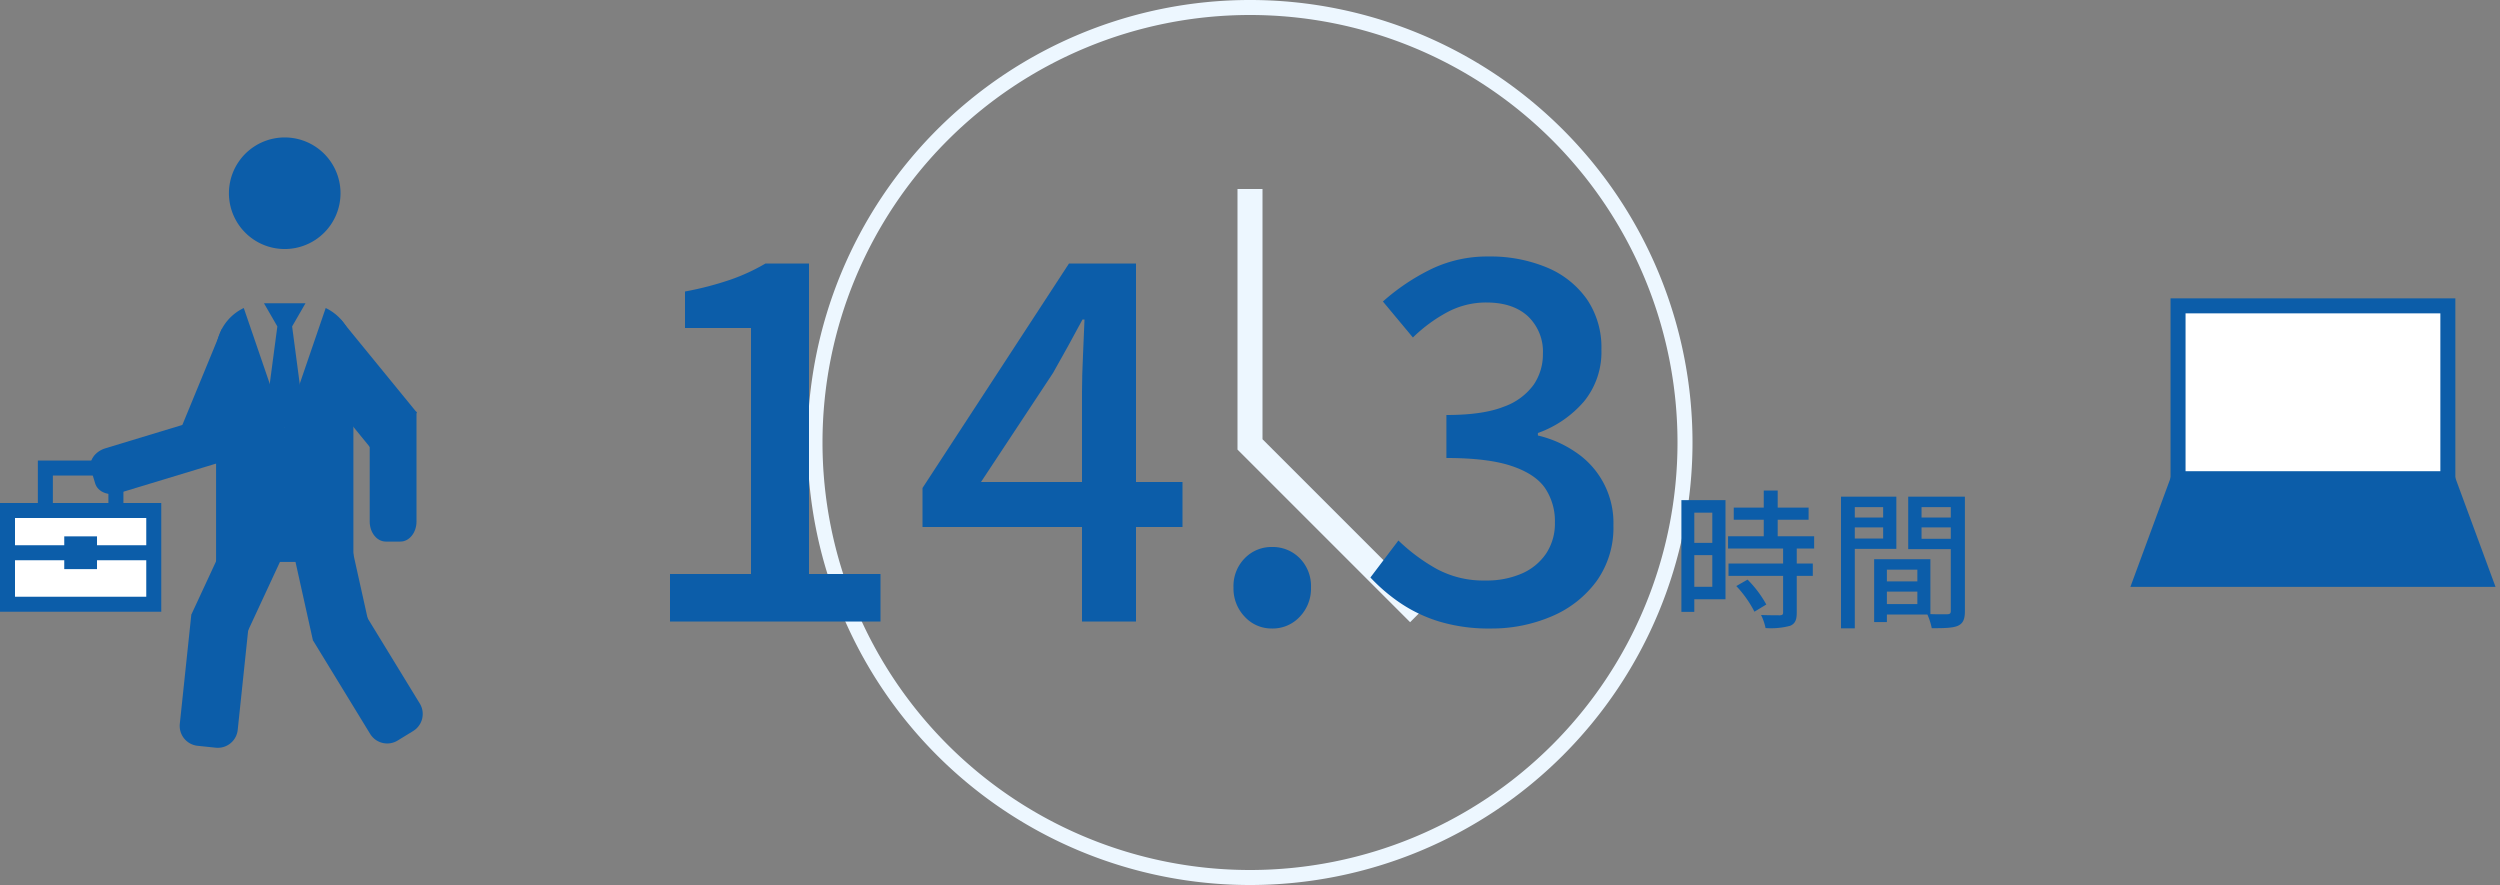
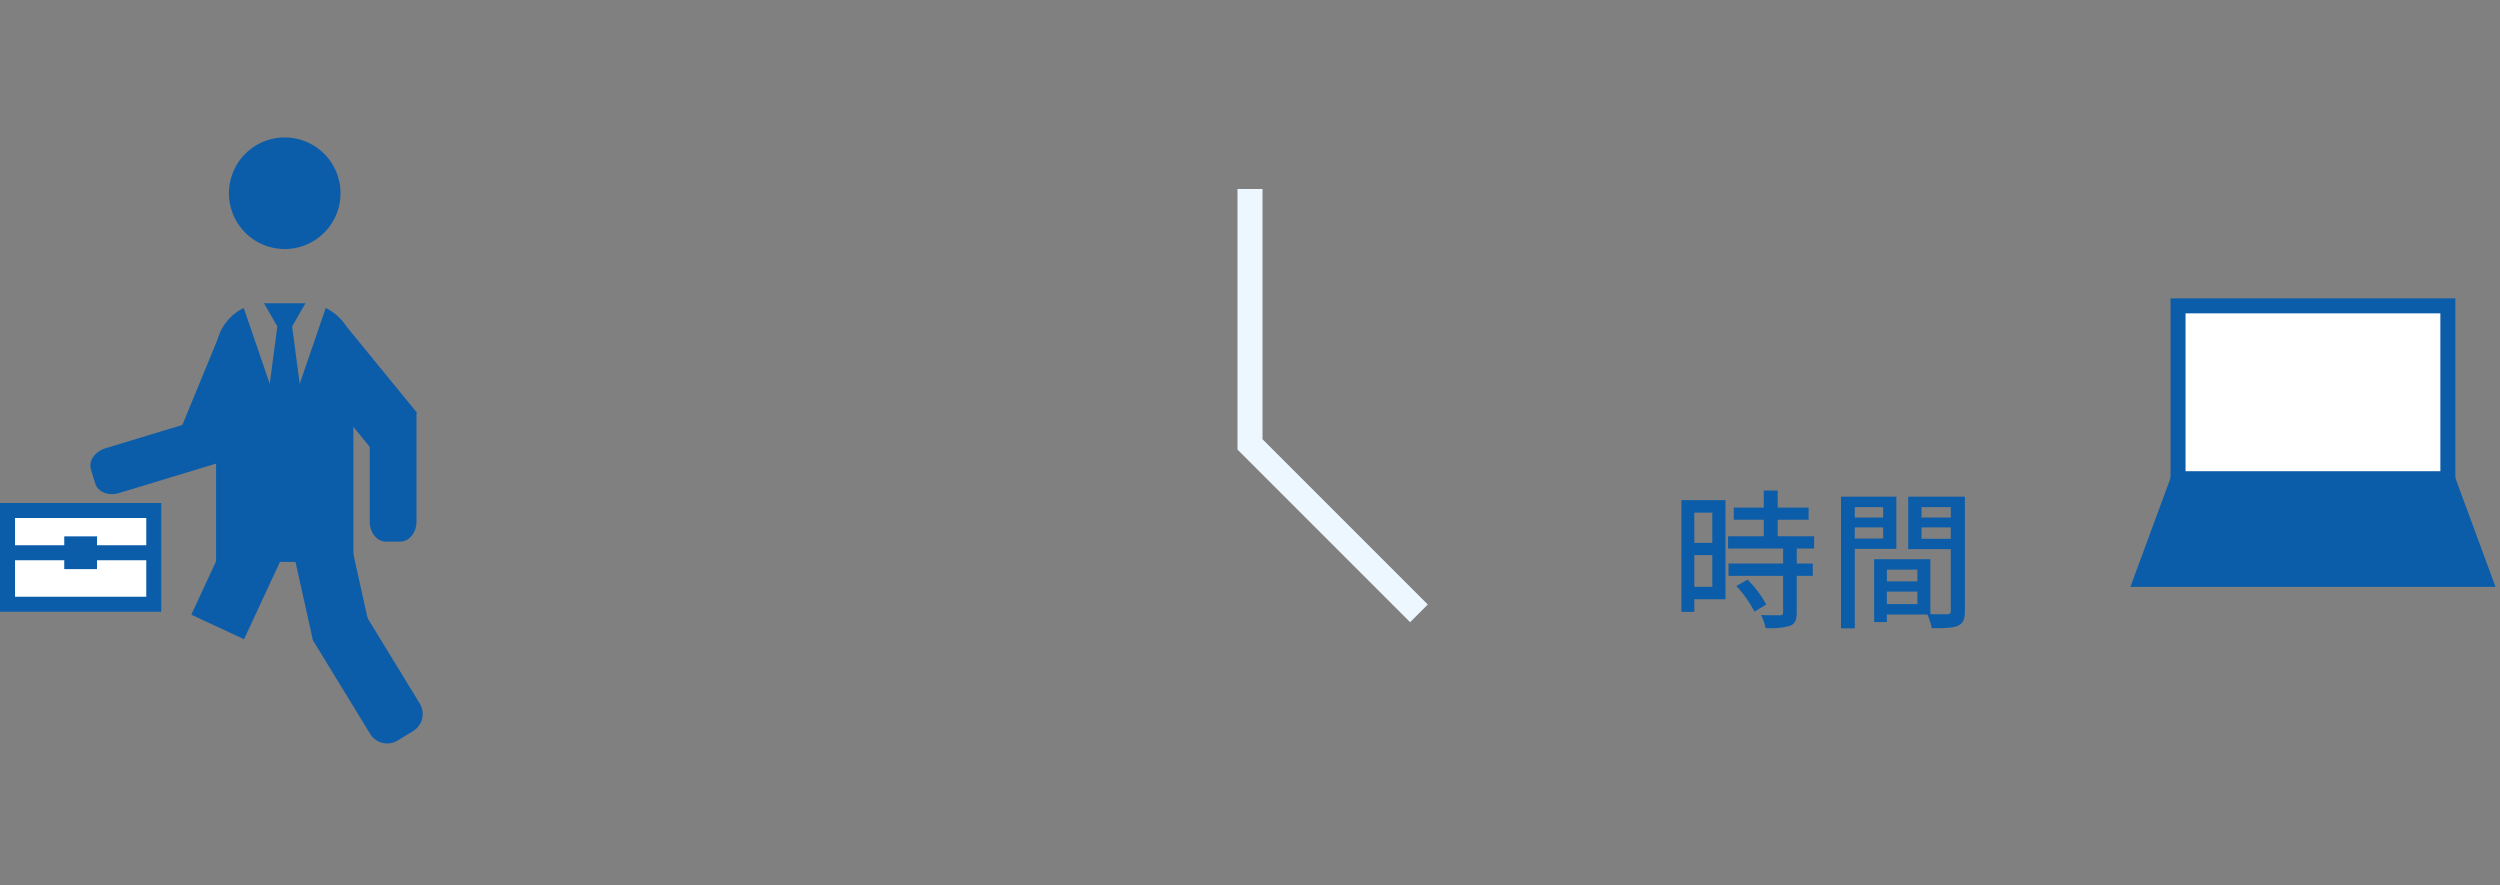
<svg xmlns="http://www.w3.org/2000/svg" width="500" height="177" viewBox="0 0 500 177">
  <rect x="0" y="0" width="500" height="177" fill="#808080" stroke="none" />
  <defs>
    <clipPath id="clip-path">
      <rect id="長方形_57562" data-name="長方形 57562" width="74.816" height="58.951" fill="none" />
    </clipPath>
    <clipPath id="clip-path-3">
      <rect id="長方形_57570" data-name="長方形 57570" width="84.545" height="122.074" transform="translate(0 0)" fill="none" />
    </clipPath>
    <clipPath id="clip-path-4">
-       <rect id="長方形_66068" data-name="長方形 66068" width="188.682" height="74.4" transform="translate(0 0)" fill="#0c5da9" />
-     </clipPath>
+       </clipPath>
  </defs>
  <g id="img_zangyo" transform="translate(-180 -1537.5)">
    <g id="グループ_33154" data-name="グループ 33154" transform="translate(1.5 14)">
      <path id="パス_122380" data-name="パス 122380" d="M54.311,12.878V63.955L88.1,97.743" transform="translate(374.189 1548.428)" fill="none" stroke="#edf7ff" stroke-width="5" />
-       <path id="パス_122383" data-name="パス 122383" d="M87,0A87,87,0,1,1,0,87,87,87,0,0,1,87,0Z" transform="translate(341.5 1525)" fill="none" stroke="#edf7ff" stroke-width="3" />
+       <path id="パス_122383" data-name="パス 122383" d="M87,0Z" transform="translate(341.5 1525)" fill="none" stroke="#edf7ff" stroke-width="3" />
    </g>
    <path id="パス_122575" data-name="パス 122575" d="M8.46,14.24v6.03H4.86V14.24ZM4.86,29.06V22.73h3.6v6.33ZM11.1,11.72H2.28V34.07H4.86V31.55H11.1Zm2.16,17.19a22.252,22.252,0,0,1,3.63,5.13l2.37-1.44a22.094,22.094,0,0,0-3.75-4.98Zm15.57-7.5V18.95H21.54v-3.3h6.18V13.22H21.54V9.8H18.75v3.42h-6v2.43h6v3.3H11.61v2.46H22.62v3H11.7v2.46H22.62v7.32c0,.42-.15.54-.63.57-.45,0-2.1,0-3.78-.06a10.386,10.386,0,0,1,.9,2.61,14.751,14.751,0,0,0,4.92-.45c.99-.42,1.32-1.17,1.32-2.61V26.87h3.21V24.41H25.35v-3Zm13.8-8.28V15.2H36.96V13.13ZM36.96,19.4V17.18h5.67V19.4Zm8.31,2.07V11.03H34.2V37.37h2.76V21.47Zm5.04-2.01V17.18h5.85v2.28Zm5.85-6.33V15.2H50.31V13.13ZM43.38,32.51V30.02h6.09v2.49Zm6.09-6.87v2.34H43.38V25.64Zm9.51-14.61H47.64v10.5h8.52V33.86c0,.51-.15.66-.69.69-.48,0-1.92.03-3.39-.03V23.54H40.83V36.11h2.55v-1.5h8.1a12.5,12.5,0,0,1,.87,2.73c2.52,0,4.17-.03,5.22-.48,1.08-.48,1.41-1.38,1.41-2.97Z" transform="translate(514 1625.8)" fill="#0c5da9" />
    <g id="グループ_33151" data-name="グループ 33151" transform="translate(605.184 1596.549)">
      <rect id="長方形_57560" data-name="長方形 57560" width="53.962" height="34.582" transform="translate(10.426 2.121)" fill="#fff" />
      <g id="グループ_33148" data-name="グループ 33148" transform="translate(0 0)">
        <g id="グループ_33147" data-name="グループ 33147" clip-path="url(#clip-path)">
          <rect id="長方形_57561" data-name="長方形 57561" width="53.962" height="34.582" transform="translate(10.426 2.121)" fill="none" stroke="#0c5da9" stroke-miterlimit="10" stroke-width="3" />
        </g>
      </g>
      <path id="パス_122413" data-name="パス 122413" d="M70.881,46.049H2.153L9.536,26.034H63.5Z" transform="translate(0.891 10.781)" fill="#0c5da9" />
      <g id="グループ_33150" data-name="グループ 33150" transform="translate(0 0)">
        <g id="グループ_33149" data-name="グループ 33149" clip-path="url(#clip-path)">
          <path id="パス_122414" data-name="パス 122414" d="M70.881,46.049H2.153L9.536,26.034H63.5Z" transform="translate(0.891 10.781)" fill="none" stroke="#0c5da9" stroke-miterlimit="10" stroke-width="3" />
        </g>
      </g>
    </g>
    <g id="グループ_33164" data-name="グループ 33164" transform="translate(180 1564.987)">
      <g id="グループ_33163" data-name="グループ 33163" clip-path="url(#clip-path-3)">
        <path id="パス_122420" data-name="パス 122420" d="M60.958,33.162h0Z" fill="#00488f" />
        <path id="パス_122421" data-name="パス 122421" d="M65.14,34.118l-8.192,23.9L48.755,34.117a9.708,9.708,0,0,0-5.539,8.765V84.9H70.677V42.88a9.711,9.711,0,0,0-5.537-8.762" fill="#0c5da9" />
        <path id="パス_122422" data-name="パス 122422" d="M61.1,33.162H52.792L55.469,37.8,52.953,56.806a1.076,1.076,0,0,0,1.067,1.217h5.855a1.075,1.075,0,0,0,1.066-1.217L58.425,37.8Z" fill="#0c5da9" />
        <path id="パス_122423" data-name="パス 122423" d="M67.885,8.964A11.158,11.158,0,1,1,54.747.221,11.158,11.158,0,0,1,67.885,8.964" fill="#0c5da9" />
        <rect id="長方形_57565" data-name="長方形 57565" width="11.638" height="20.467" transform="translate(58.142 80.591) rotate(-12.527)" fill="#0c5da9" />
        <path id="パス_122424" data-name="パス 122424" d="M44.353,38.357h0c5.943,2.446,9.006,8.692,6.842,13.95L46.56,63.566,35.8,59.135Z" fill="#0c5da9" />
        <path id="パス_122425" data-name="パス 122425" d="M62.576,100.551,72.5,94.482,83.957,113.22a4,4,0,0,1-1.327,5.5l-3.1,1.9a4,4,0,0,1-5.5-1.327Z" fill="#0c5da9" />
        <rect id="長方形_57566" data-name="長方形 57566" width="20.467" height="11.638" transform="translate(38.256 95.455) rotate(-65.098)" fill="#0c5da9" />
-         <path id="パス_122426" data-name="パス 122426" d="M38.264,95.436l11.572,1.216-2.294,21.84a4,4,0,0,1-4.4,3.56l-3.62-.38a4,4,0,0,1-3.56-4.4Z" fill="#0c5da9" />
        <path id="パス_122427" data-name="パス 122427" d="M68.158,36.41h0c-4.977,4.066-5.89,11.185-2.038,15.9l8.249,10.1,9.015-7.363Z" fill="#0c5da9" />
        <path id="パス_122428" data-name="パス 122428" d="M73.944,54.867H83.3v21.96c0,2.209-1.44,4-3.216,4H77.158c-1.776,0-3.216-1.791-3.216-4Z" fill="#0c5da9" />
        <path id="パス_122429" data-name="パス 122429" d="M42.1,55.795l2.716,8.952L23.8,71.123c-2.114.642-4.245-.216-4.761-1.915l-.849-2.8c-.516-1.7.78-3.6,2.894-4.238Z" fill="#0c5da9" />
        <rect id="長方形_57567" data-name="長方形 57567" width="29.253" height="18.747" transform="translate(1.5 74.613)" fill="#fff" />
        <rect id="長方形_57568" data-name="長方形 57568" width="29.253" height="18.747" transform="translate(1.5 74.613)" fill="none" stroke="#0c5da9" stroke-miterlimit="10" stroke-width="3" />
-         <path id="パス_122430" data-name="パス 122430" d="M23.182,74.614V66.122H9.071v8.492" fill="none" stroke="#0c5da9" stroke-miterlimit="10" stroke-width="3" />
        <rect id="長方形_57569" data-name="長方形 57569" width="6.551" height="6.551" transform="translate(12.851 79.786)" fill="#0c5da9" />
        <line id="線_43213" data-name="線 43213" x2="29.253" transform="translate(1.5 83.062)" fill="none" stroke="#0c5da9" stroke-miterlimit="10" stroke-width="3" />
      </g>
    </g>
    <g id="グループ_35812" data-name="グループ 35812" transform="translate(314 1588.8)">
      <g id="グループ_35812-2" data-name="グループ 35812" clip-path="url(#clip-path-4)">
        <path id="パス_122775" data-name="パス 122775" d="M0,73V63.5H16.2V14.3H3V7a64.259,64.259,0,0,0,9.05-2.35A39.179,39.179,0,0,0,19.1,1.4h8.7V63.5H42.1V73Z" fill="#0c5da9" />
-         <path id="パス_122776" data-name="パス 122776" d="M82.4,73V27q0-3,.2-7.25t.3-7.15h-.4q-1.4,2.6-2.85,5.25T76.6,23.3L62.2,45.1h40.3v9h-52V46.3L79.8,1.4H93.2V73Z" fill="#0c5da9" />
        <path id="パス_122777" data-name="パス 122777" d="M120.4,74.4a7.267,7.267,0,0,1-5.45-2.35,8.126,8.126,0,0,1-2.25-5.85,7.914,7.914,0,0,1,2.25-5.85,7.42,7.42,0,0,1,5.45-2.25,7.543,7.543,0,0,1,5.55,2.25,7.914,7.914,0,0,1,2.25,5.85,8.126,8.126,0,0,1-2.25,5.85,7.383,7.383,0,0,1-5.55,2.35" fill="#0c5da9" />
        <path id="パス_122778" data-name="パス 122778" d="M164.081,74.4a34.186,34.186,0,0,1-10.25-1.4,28.994,28.994,0,0,1-7.85-3.75,35.388,35.388,0,0,1-5.9-5.05l5.6-7.4a37.161,37.161,0,0,0,7.5,5.6,19.611,19.611,0,0,0,9.9,2.4,17.581,17.581,0,0,0,7.3-1.4,11.289,11.289,0,0,0,4.85-4,10.852,10.852,0,0,0,1.75-6.2,11.837,11.837,0,0,0-1.95-6.85q-1.95-2.85-6.7-4.45t-13.05-1.6V31.7q7.3,0,11.45-1.65a12.524,12.524,0,0,0,6-4.4,10.773,10.773,0,0,0,1.85-6.15,9.733,9.733,0,0,0-3-7.55q-3-2.75-8.3-2.75a16.4,16.4,0,0,0-7.849,1.95,30.482,30.482,0,0,0-6.851,5.05l-6-7.2a42.853,42.853,0,0,1,9.6-6.45A25.752,25.752,0,0,1,163.682,0a29.309,29.309,0,0,1,11.7,2.2,18.379,18.379,0,0,1,8,6.35,17.107,17.107,0,0,1,2.9,10.05,15.641,15.641,0,0,1-3.45,10.35,21.751,21.751,0,0,1-9.25,6.35v.5a22.318,22.318,0,0,1,7.65,3.4,16.984,16.984,0,0,1,7.451,14.6,18.34,18.34,0,0,1-3.351,11.1,21.442,21.442,0,0,1-8.95,7.05,30.368,30.368,0,0,1-12.3,2.45" fill="#0c5da9" />
      </g>
    </g>
  </g>
</svg>